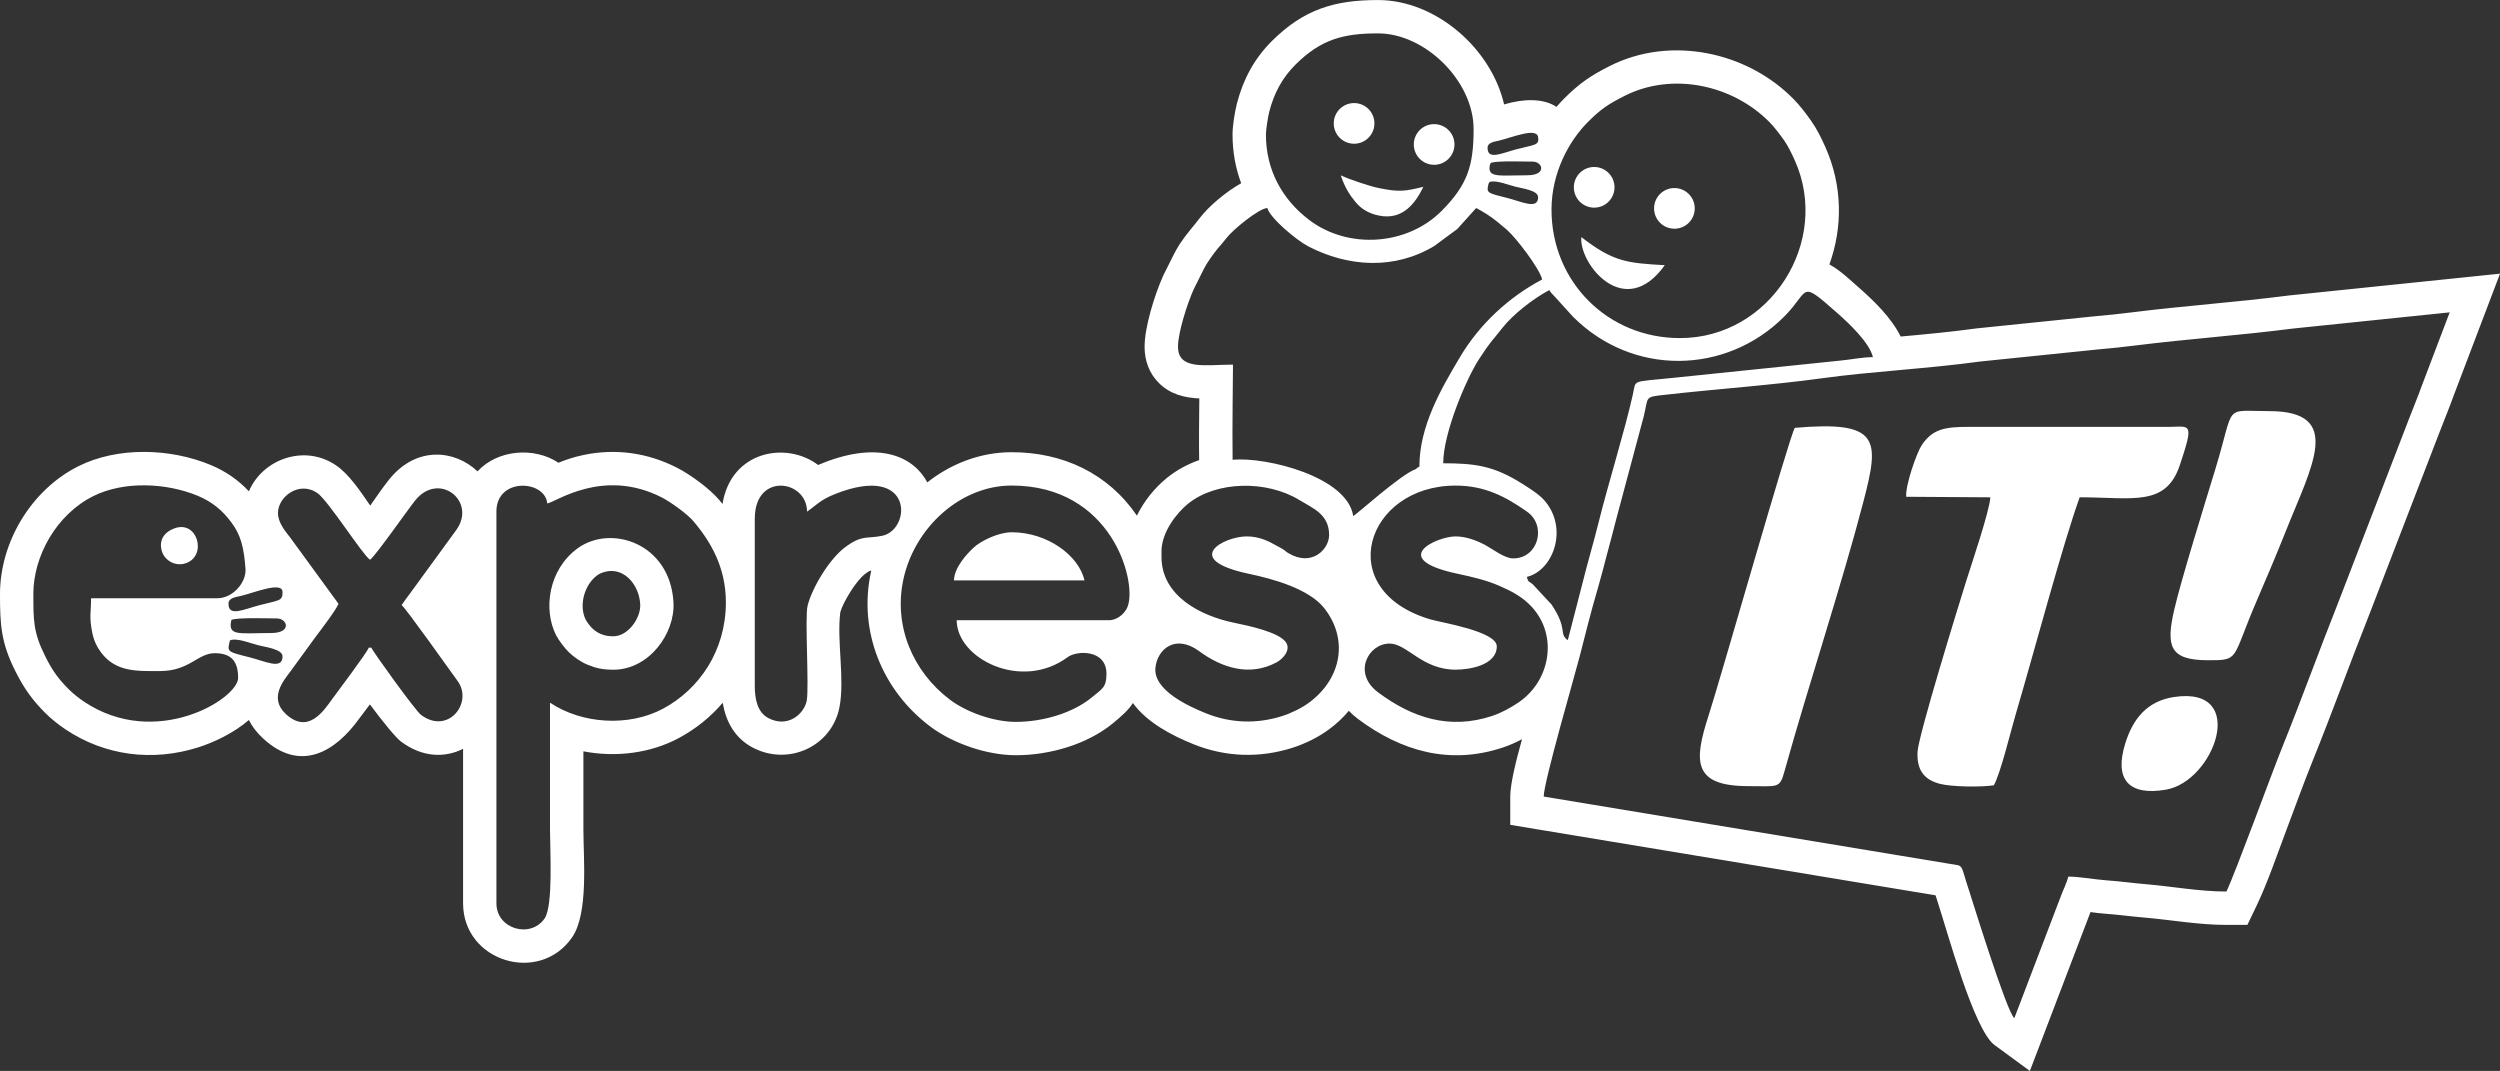
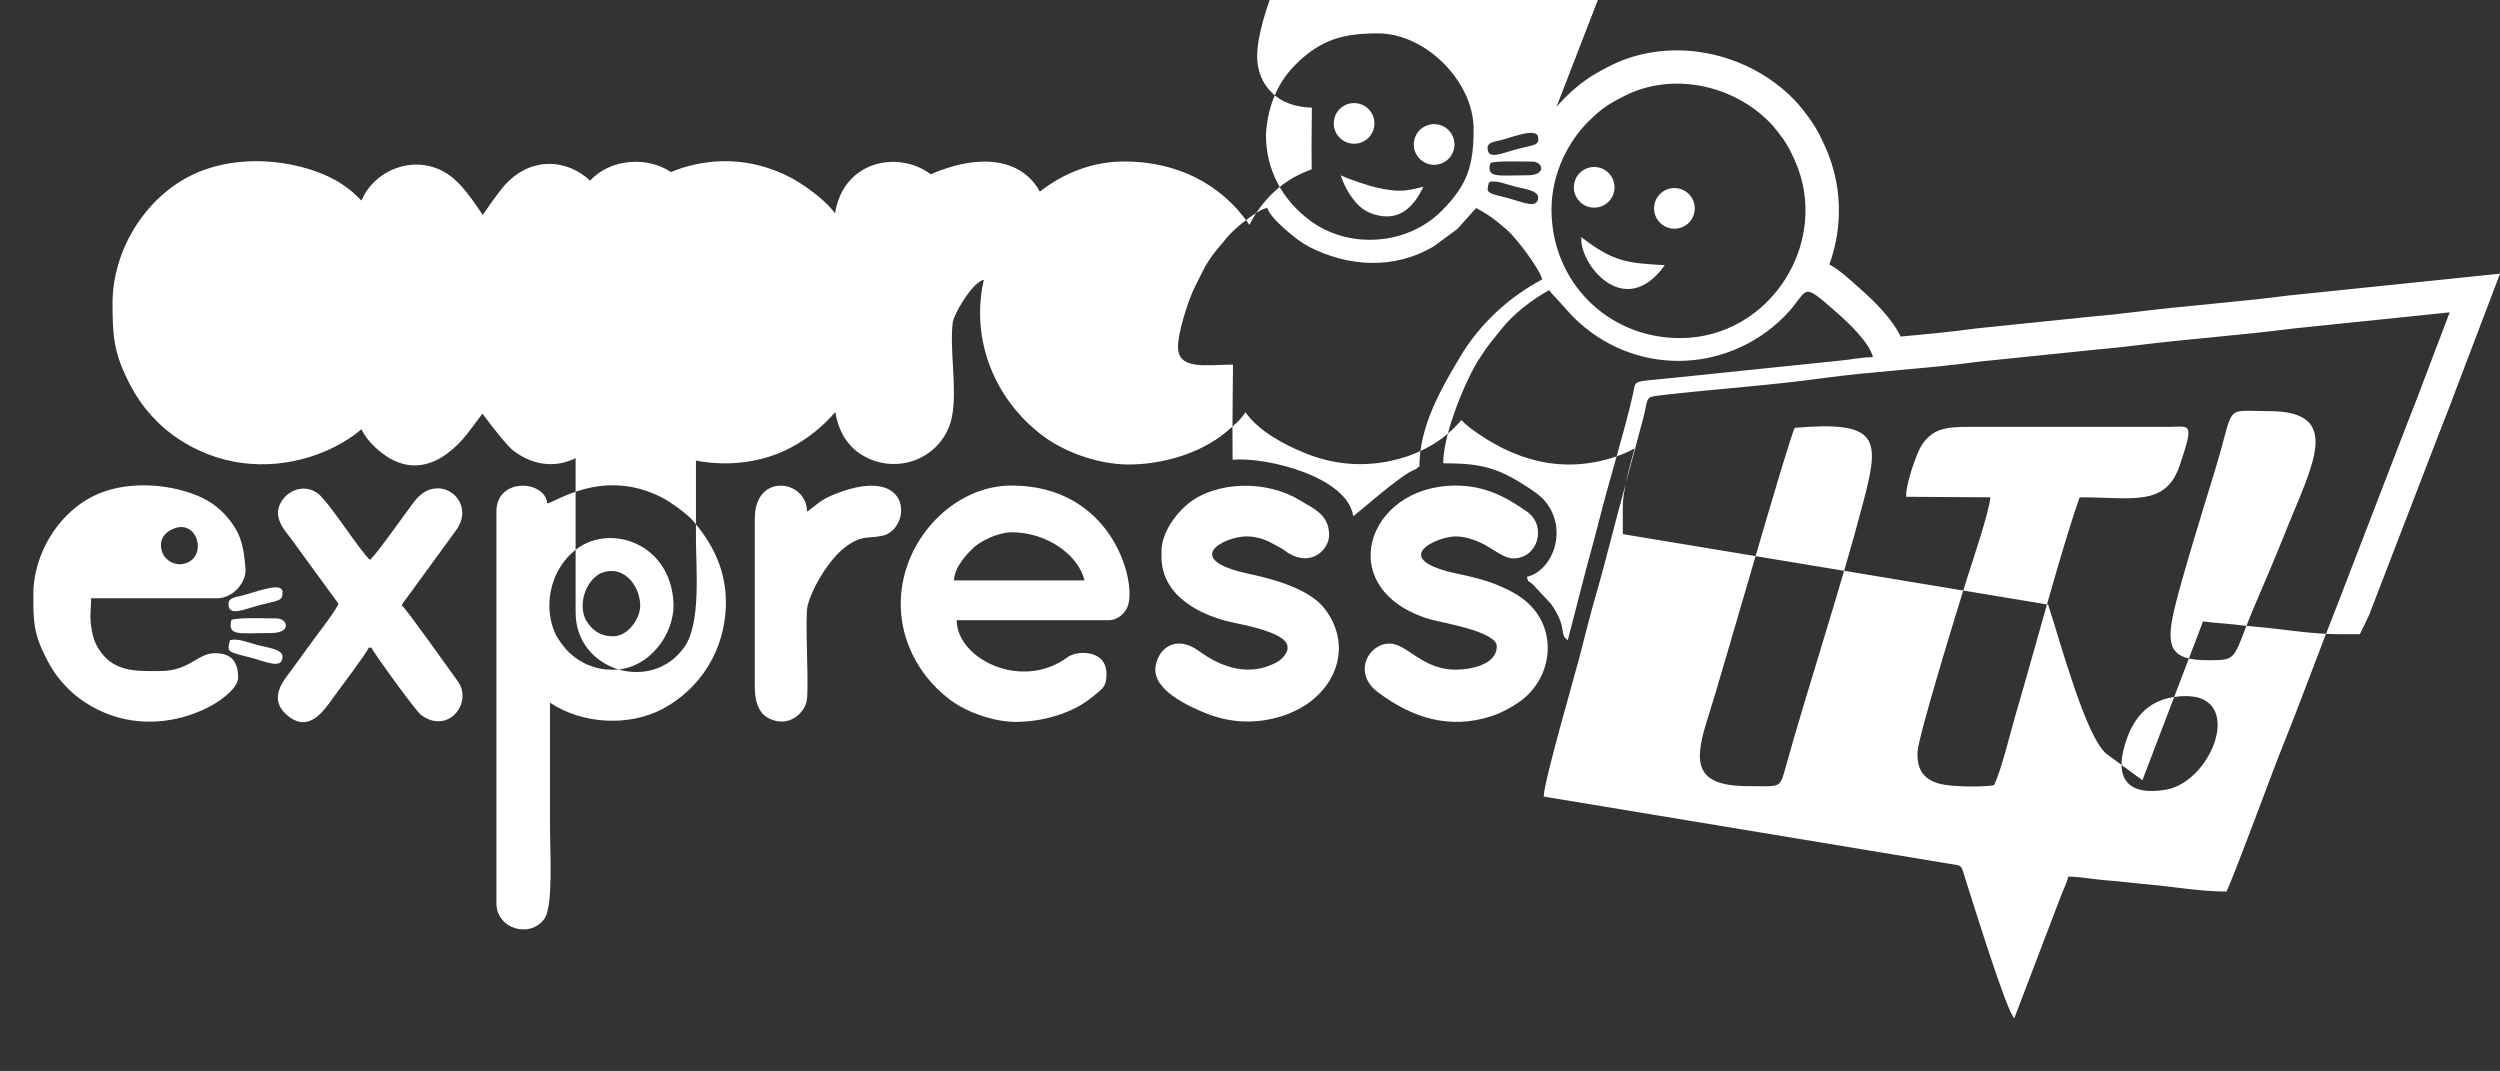
<svg xmlns="http://www.w3.org/2000/svg" xml:space="preserve" width="34.032mm" height="14.579mm" version="1.1" style="shape-rendering:geometricPrecision; text-rendering:geometricPrecision; image-rendering:optimizeQuality; fill-rule:evenodd; clip-rule:evenodd" viewBox="0 0 822.59 352.38">
  <rect x="0" y="0" width="822.59" height="352.38" fill="#333333" stroke="none" />
  <defs>
    <style type="text/css">
   
    .fil0 {fill:white}
   
  </style>
  </defs>
  <g id="Capa_x0020_1">
-     <path class="fil0" d="M512.14 35.16c0.84,-0.98 1.72,-1.94 2.64,-2.85 4.95,-4.93 8.67,-7.46 14.89,-10.6 19.88,-10.05 45.09,-4.81 60.5,10.91 2.08,2.12 4.01,4.65 5.72,7.08 1.9,2.67 3.33,5.59 4.67,8.57 5.8,12.92 5.73,26.65 1.38,38.73 3.59,1.97 6.78,5.07 9.77,7.69 4.79,4.21 10.67,9.88 13.67,16.04 8.19,-0.74 16.37,-1.5 24.51,-2.62l0.38 -0.05 39.08 -4.01c4.1,-0.34 8.2,-0.79 12.29,-1.3 17.09,-2.14 34.28,-3.31 51.37,-5.52l69.59 -7.19 -15.37 40.43c-1.47,4.09 -3.14,8.1 -4.7,12.16l-23.04 59.8c-6.3,15.86 -12.08,31.93 -18.48,47.76 -3.07,7.59 -5.87,15.4 -8.76,23.07 -3.01,7.97 -6.13,17.2 -9.79,24.83l-2.99 6.23 -6.91 0c-9.26,0 -18.13,-1.67 -27.29,-2.44 -4.22,-0.35 -8.43,-0.96 -12.64,-1.24 -1.55,-0.1 -3.16,-0.32 -4.78,-0.54l-19.95 52.28 -11.61 -8.52c-6.89,-5.06 -15.65,-37.85 -18.84,-47.43 -0.2,-0.6 -0.39,-1.22 -0.58,-1.84l-139.94 -23.19 0 -9.31c0,-4.35 2.05,-12.33 3.87,-18.87 -2.04,1.08 -4.16,2.02 -6.35,2.75 -17.38,5.77 -33.31,1.27 -47.6,-9.4 -1.13,-0.85 -2.14,-1.75 -3.04,-2.69 -1.82,2.17 -3.94,4.18 -6.35,5.98 -3.57,2.67 -8.04,4.87 -12.28,6.21 -10.84,3.42 -21.94,3.04 -32.5,-1.21 -7.05,-2.84 -15.31,-7.14 -19.92,-13.55 -1.47,2.33 -3.65,4.26 -6.54,6.64 -8.53,7.04 -20.97,10.54 -31.96,10.54 -9.45,0 -20.73,-3.83 -28.26,-9.51 -15.7,-11.86 -23.64,-31.31 -19.44,-50.7 0.04,-0.18 0.08,-0.36 0.12,-0.54 -0.15,0.03 -0.31,0.05 -0.46,0.08 -0.47,0.19 -1.16,0.73 -1.57,1.03 -3.04,2.25 -7.34,9.5 -8.16,12.57 -1.21,9.35 1.54,22.06 -0.29,31.34 -2.55,12.89 -16.84,19.39 -28.55,13.2 -5.92,-3.13 -8.83,-8.62 -9.85,-14.73 -3.95,4.63 -8.8,8.58 -14.4,11.59 -9.4,5.05 -20.8,6.44 -31.44,4.39 0,8.53 0,17.05 0,25.58 0,9.71 1.74,27.81 -3.75,35.68 -10.8,15.53 -35.84,7.88 -35.84,-11.27l0 -50.82c-5.85,2.97 -13.3,2.95 -20.42,-2.38 -1.73,-1.29 -6.03,-6.56 -10.24,-12.24 -1.4,1.84 -2.65,3.48 -3.51,4.67 -7.92,11.02 -19.36,17.84 -31.59,6.58 -2.17,-2 -3.7,-4.04 -4.71,-6.11 -4.98,4.31 -11.56,7.39 -16.76,9.03 -14.91,4.7 -30.59,2.78 -43.64,-5.98 -2.32,-1.56 -4.66,-3.42 -6.64,-5.4 -4.31,-4.31 -7.03,-8.2 -9.77,-13.65 -4.74,-9.43 -5.09,-15.2 -5.09,-25.43 0,-17.2 10.38,-34.37 25.81,-42.08 12.97,-6.48 30.22,-5.91 43.44,-0.43 4.99,2.07 9.11,4.93 12.65,8.7 4.43,-10.53 18.28,-15.69 28.71,-8.52 4.12,2.83 7.73,8.1 11.21,13.22 2.08,-2.99 4.14,-5.99 6.21,-8.58 8.99,-11.21 21.68,-9.73 29.1,-2.69 6.66,-7.27 18.81,-8.06 26.62,-2.83 2.48,-1.01 5,-1.88 8.26,-2.56 10.58,-2.22 21.1,-0.73 30.74,4.19 4.43,2.26 10.84,6.94 14,10.73 0.33,0.4 0.66,0.8 0.98,1.2 2.8,-17.49 21.04,-20.74 31.47,-12.82 0.55,-0.25 1.15,-0.5 1.8,-0.75 18.46,-7.23 29.63,-1.98 34.12,6.46 7.83,-6.15 17.44,-9.92 27.76,-9.92 16.82,0 31.7,6.93 41.21,20.87 2.35,-4.84 5.9,-9.19 9.85,-12.4 3.14,-2.55 6.75,-4.5 10.62,-5.88 -0.09,-6.77 -0.01,-13.52 0.06,-20.28 -4.86,-0.23 -9.51,-1.31 -13.32,-5.1 -3.22,-3.19 -4.69,-7.41 -4.69,-11.89 0,-6.61 3.35,-17.19 6.08,-23.31l0.1 -0.22 3.18 -6.37c0.71,-1.38 1.35,-2.61 2.21,-3.92 2.23,-3.37 4.42,-5.71 6.78,-8.78 2.69,-3.5 8.13,-8.24 13.43,-11.22 -1.86,-4.99 -2.84,-10.37 -2.84,-16.03 0,-2.83 0.72,-7.41 1.44,-10.19 2.04,-7.95 5.74,-14.86 11.6,-20.66 10.41,-10.3 20.43,-13.4 34.81,-13.4 18.99,0 37.23,15.85 41.51,34.35 0.13,-0.04 0.25,-0.07 0.38,-0.11 5.64,-1.64 12.36,-2.1 16.85,0.92zm-37.31 117.27c10.6,0 16.72,0.88 25.84,6.61 2.55,1.6 5.8,3.59 7.67,5.81 7.82,9.29 2.6,22.96 -5.96,24.96 0.52,1.96 0.6,1.3 1.9,2.39l6.2 6.66c5.62,8.37 2.23,9.47 5.38,11.78l4.9 -18.99c1.6,-6.53 3.46,-12.59 5.14,-19.37 3.26,-13.19 8.71,-30.5 11.38,-42.53 1.1,-4.94 -0.74,-3.97 12.97,-5.4l54.94 -5.67c3.38,-0.28 7.42,-1.17 11.07,-1.17 -1.11,-4.77 -7.93,-11.18 -11.77,-14.56 -12.72,-11.18 -8.75,-7.48 -17.45,1.24 -19.05,19.06 -49.78,19.74 -69.48,-0l-5.83 -6.42c-0.98,-1.12 -1.14,-1.08 -1.97,-2.32 -5.18,2.75 -11.93,7.95 -15.56,12.61 -3.56,4.56 -3.66,4.11 -7.59,10.18 -4.12,6.37 -11.74,24.19 -11.74,34.2zm14.63 -103.75c0,4.07 4.63,1.72 9.44,0.45 6.19,-1.62 7.63,-1.26 7.19,-4.05 -0.51,-3.26 -8.7,0.2 -12.77,1.16 -1.73,0.41 -3.86,0.61 -3.86,2.43zm0.14 12.57c-0.45,2.26 0.29,2.37 6.33,3.88 4.77,1.19 10.16,3.99 10.16,-0.27 0,-2.22 -5.21,-2.86 -7.38,-3.41 -2.38,-0.6 -5.97,-2.08 -8.22,-1.69 -0.61,0.11 -0.72,0.64 -0.89,1.49zm0.61 -6.93c-0.85,4.3 2.95,3.35 12.28,3.35 6.61,0 5.12,-4.5 1.8,-4.5 -2.77,0 -10.55,-0.3 -13.36,0.29 -0.32,0.07 -0.6,0.26 -0.72,0.86zm-73.68 -10.07c0,11.66 5.34,21.34 14.19,28.08 12.87,9.8 32.29,8.5 43.7,-3.01 8.49,-8.57 10.45,-14.87 10.45,-26.87 0,-15.66 -15.82,-31.47 -31.47,-31.47 -11.46,0 -18.77,1.99 -27.09,10.23 -4.4,4.35 -7.12,9.49 -8.69,15.59 -0.4,1.55 -1.09,5.92 -1.09,7.45zm24.63 13.44c2.9,1.37 9.55,3.58 12.49,4.18 6.91,1.41 8.66,1.04 14.69,-0.41 -2.66,5.51 -6.84,11 -14.51,9.49 -3.72,-0.73 -6.1,-2.38 -7.9,-4.58 -1.83,-2.23 -3.42,-4.63 -4.77,-8.68zm4.38 -23.78c3.7,0 6.69,2.99 6.69,6.69 0,3.69 -2.99,6.69 -6.69,6.69 -3.69,0 -6.69,-2.99 -6.69,-6.69 0,-3.69 2.99,-6.69 6.69,-6.69zm26.34 6.93c3.69,0 6.69,2.99 6.69,6.69 0,3.69 -2.99,6.69 -6.69,6.69 -3.7,0 -6.69,-2.99 -6.69,-6.69 0,-3.7 2.99,-6.69 6.69,-6.69zm38.62 28.14c0,23.69 18.48,42.26 42.26,42.26 29.79,0 49.76,-31.8 37.79,-58.47 -1.06,-2.36 -2.19,-4.72 -3.61,-6.73 -1.23,-1.74 -3.08,-4.18 -4.6,-5.74 -12.34,-12.58 -32.25,-16.61 -47.71,-8.8 -5.58,2.82 -7.9,4.4 -12.1,8.58 -6.21,6.19 -12.03,16.67 -12.03,28.89zm9.82 9.03c10.53,8.17 15.07,8.54 27.45,9.24 -13.31,18.64 -28.31,-0.66 -27.45,-9.24zm30.62 -16.14c3.69,0 6.69,2.99 6.69,6.69 0,3.7 -2.99,6.69 -6.69,6.69 -3.69,0 -6.69,-2.99 -6.69,-6.69 0,-3.69 2.99,-6.69 6.69,-6.69zm-26.4 -6.93c3.69,0 6.69,2.99 6.69,6.69 0,3.69 -2.99,6.69 -6.69,6.69 -3.69,0 -6.69,-2.99 -6.69,-6.69 0,-3.69 2.99,-6.69 6.69,-6.69zm-449.36 143.73c0,4.35 4.95,1.83 10.1,0.48 6.61,-1.74 7.69,-1.3 7.69,-4.33 0,-3.69 -9.31,0.21 -13.66,1.24 -1.85,0.44 -4.13,0.65 -4.13,2.6zm0.48 12.02c-0.92,3.85 -1.09,3.69 6.45,5.58 5.1,1.28 10.86,4.26 10.86,-0.29 0,-2.38 -5.57,-3.06 -7.89,-3.65 -2.78,-0.7 -7.1,-2.54 -9.42,-1.64zm0.48 -6.73c-1.31,5.48 2.5,4.33 12.98,4.33 7.07,0 5.48,-4.81 1.92,-4.81 -3.21,0 -12.68,-0.38 -14.91,0.48zm125.63 16.39c-3.53,0 -5.7,-0.53 -8.34,-1.6 -2.37,-0.96 -4.58,-2.54 -6.26,-4.15 -1.31,-1.26 -3.4,-3.99 -4.25,-5.69 -4.19,-8.39 -2.5,-21.36 7.02,-28.41 10.95,-8.12 30.61,-1.86 31.66,17.77 0.54,10.15 -8.01,22.09 -19.83,22.09zm-38.43 -52l0 128.86c0,8.51 11.21,11.68 15.85,5 2.88,-4.14 1.78,-22.52 1.78,-29.41 0,-13.87 0,-27.73 0,-41.6 10.53,7.05 25.96,8.01 37.23,1.96 11.95,-6.42 20.64,-19.13 20.64,-34.97 0,-11.67 -5.12,-20.05 -10.53,-26.54 -2.11,-2.53 -7.67,-6.5 -10.56,-7.98 -19.48,-9.94 -35.16,1.76 -37.69,1.97 -0.64,-7.69 -16.73,-8.72 -16.73,2.71zm169.54 6.78c11.68,0 22.04,7.56 23.96,15.83l-42.95 0c0.09,-4.17 4.07,-8.53 6.43,-10.75 2.35,-2.21 8.16,-5.08 12.55,-5.08zm1.36 62.39c8.93,0 18.76,-2.91 24.97,-8.03 3.51,-2.9 4.86,-3.33 4.86,-7.79 0,-8.09 -9.78,-7.71 -12.74,-5.5 -15.18,11.3 -36.54,0.53 -36.54,-12.13l50.18 0c2.21,0 5.12,-1.78 6.14,-4.71 2.92,-8.35 -5.38,-39.6 -38.25,-39.6 -16.82,0 -31.92,13.8 -35.61,30.85 -3.29,15.22 2.99,30.3 15.33,39.62 5.39,4.07 14.3,7.29 21.64,7.29zm-276.89 -63.66c7.61,-2.85 10.87,8.84 3.96,11.4 -3.61,1.33 -7.04,-0.91 -7.97,-3.66 -1.13,-3.38 0.21,-6.31 4.01,-7.73zm-46.37 21.61c0,8.54 -0.07,12.56 3.92,20.5 2.34,4.66 4.24,7.34 7.72,10.82 1.41,1.41 3.32,2.92 4.99,4.05 23.61,15.85 50.74,-0.91 50.74,-7.78 0,-5.27 -2.03,-8.14 -7.69,-8.14 -5.63,0 -8.28,5.88 -18.09,5.88 -7.26,0 -14.38,0.42 -19.26,-6.05 -1.47,-1.95 -2.48,-4.06 -3.02,-6.92 -0.98,-5.17 -0.32,-6.27 -0.32,-10.99l41.59 0c4.97,0 9.56,-5.14 9.22,-9.7 -0.52,-6.96 -1.47,-10.98 -4.63,-15.24 -2.94,-3.97 -6.36,-6.81 -11.11,-8.78 -10.12,-4.2 -24.13,-4.98 -34.33,0.11 -12.12,6.05 -19.74,19.69 -19.74,32.26zm80.48 -26.68c0,3.31 2.57,6.15 4.07,8.14l15.83 21.7c-0.44,1.65 -6.34,9.37 -7.75,11.24l-8 10.99c-2.01,2.74 -7.39,8.7 -1.56,14.08 7.3,6.73 12.38,-0.93 15.24,-4.91 1.55,-2.16 11.62,-15.45 12.02,-16.92l0.9 0c0.27,1.02 14.47,20.72 16.32,22.11 8.93,6.69 17.24,-4.04 12.05,-11.14 -2.6,-3.56 -17.02,-23.95 -18.43,-24.98 0.85,-1.26 1.46,-2.11 2.46,-3.42l15.44 -21.18c7.02,-9.52 -5.61,-19.61 -13.45,-9.83 -2.39,2.98 -13.12,18.35 -14.85,19.51 -2.49,-1.67 -13.76,-19.51 -17.35,-21.98 -5.9,-4.05 -12.94,1.15 -12.94,6.61zm156.89 1.81l0 55.16c0,4.28 0.89,8.62 4.43,10.49 6.57,3.47 11.84,-1.51 12.65,-5.62 0.86,-4.33 -0.67,-27.56 0.3,-31.35 1.56,-6.07 7.24,-15.45 12.39,-19.26 5.56,-4.11 6.96,-2.68 12.11,-3.72 9.72,-1.95 10.61,-23.97 -15.21,-13.85 -5.34,2.09 -6.4,3.82 -9.48,5.89 0,-10.5 -17.18,-13.05 -17.18,2.26zm133.83 10.85l0 1.81c0,12.93 13.02,19.44 24,21.67 4.98,1.01 14.42,3.08 16.83,6.26 1.96,2.58 -0.88,5.63 -2.98,6.75 -8.92,4.78 -18.04,1.77 -25.45,-3.68 -7.84,-5.77 -13.75,-0.67 -14.4,5.39 -0.8,7.47 11.08,12.81 16.59,15.03 8.28,3.33 16.76,3.56 25.09,0.93 3.07,-0.97 6.5,-2.66 9.02,-4.54 10.37,-7.74 12.97,-20.53 4.91,-30.89 -5.02,-6.45 -16.93,-9.71 -24.8,-11.37 -22.54,-4.77 -8.24,-12.32 -0.79,-12.32 4.19,0 7.32,1.6 9.98,3.14 0.75,0.43 1.23,0.59 2.03,1.13 0.98,0.65 0.72,0.65 1.85,1.31 7.6,4.49 13.27,-1.35 13.27,-6.03 0,-6.84 -5.29,-8.77 -9.75,-11.5 -10.86,-6.64 -27.44,-6.3 -36.7,1.23 -3.69,3 -8.71,9.31 -8.71,15.7zm110.32 31.2c0,6.15 -8.73,7.69 -13.57,7.69 -11.03,0 -15.96,-8.59 -21.7,-8.59 -7.02,0 -12.28,9.7 -3.82,16.03 11.21,8.37 23.5,12.45 37.57,7.78 3.18,-1.06 6.15,-2.74 8.67,-4.44 11.88,-8.02 13.83,-26.38 -0.28,-35.28 -2.18,-1.37 -3.63,-2.02 -5.98,-3.06 -4.2,-1.85 -8.87,-2.95 -13.67,-3.97 -23.43,-4.96 -6.78,-12.32 -0.79,-12.32 3.71,0 7.57,1.6 10.09,3.02 2.42,1.35 6.08,4.22 8.9,4.22 8.22,0 11.11,-10.76 4.53,-15.38 -6.95,-4.88 -13.83,-8.58 -23.52,-8.58 -29.52,0 -40.73,34.41 -8.3,44.02 3.57,1.06 21.87,3.92 21.87,8.88zm-104.89 -98.56c0,7.83 9.2,5.88 18.09,5.88 0,4.22 -0.28,20.09 -0.13,31.3 11.24,-1.02 37.78,5.63 39.68,18.51 0.09,0.42 15.68,-13.79 20.59,-15.42 0.48,-0.45 0.88,-0.74 1.19,-0.81 0,-13.36 7.09,-25.52 13.41,-36.14 6.41,-10.77 15.97,-19.63 26.99,-25.46 -0.82,-3.54 -8.42,-13.55 -11.65,-16.39l-3.21 -2.67c-2.06,-1.68 -4.47,-3.2 -6.85,-4.45l-6.21 6.9 -7.54 5.57c-13.06,7.89 -28.24,6.99 -41.42,0.19 -3.94,-2.03 -12.67,-9.34 -13.56,-12.67 -3,0.25 -11.4,7.26 -13.31,9.75 -2.4,3.12 -3.09,3.25 -6.32,8.15 -0.78,1.18 -1.02,1.75 -1.62,2.9l-3.01 6.03c-2,4.48 -5.13,14.08 -5.13,18.83zm327.78 115.24c24.61,-3.69 13.27,27.81 -2.78,30.51 -12.17,2.05 -17,-3.33 -13.34,-15.17 2.48,-8.03 7.08,-13.99 16.12,-15.35zm-140.14 29.33c-18.43,0 -17.88,-8.31 -13.09,-23.14 4.13,-12.8 26.26,-90.77 28.38,-94.75 28.05,-2.43 27.91,3.79 22.68,23.94 -7.17,27.6 -18.13,60.53 -26.06,89.07 -1.6,5.77 -2.05,4.88 -11.89,4.88zm151.2 -41.43c-12.52,0 -13.8,-4.56 -11.09,-16.44 2.28,-9.94 10.19,-35.34 13.58,-46.47 6.64,-21.8 2.35,-19.05 17.71,-19.05 24.71,0 13.93,18.15 5.38,39.7 -2.97,7.47 -6.38,15.48 -9.57,22.9 -8.29,19.28 -5.39,19.37 -16.02,19.37zm-99.23 -53.79c-0.34,-3.7 3.45,-14.52 5.11,-16.99 3.65,-5.42 7.76,-6.01 15.76,-6l66.14 -0.01c6.46,-0.07 7.72,-1.5 3.02,12.58 -4.62,13.85 -15.6,10.6 -32.96,10.6 -5.48,15.1 -15.35,52.14 -21.04,71.38 -1.68,5.69 -4.91,19.16 -7.19,23.37 -4.03,0.68 -14.03,0.53 -17.82,-0.48 -5.09,-1.36 -7.58,-4.44 -7.3,-10.48 0.25,-5.32 13.49,-48.17 16.03,-56.28 1.85,-5.93 7.53,-22.52 7.94,-27.5l-27.69 -0.18zm-119.31 98.65l133.93 22.19c4.48,0.73 3.06,-0.24 6.03,8.67 0.91,2.72 12.45,40.23 14.92,42.05l15.39 -40.35c0.67,-1.81 1.89,-4.19 2.36,-6.22 3.8,0 8.7,0.97 12.83,1.25 4.16,0.28 8.33,0.88 12.83,1.26 8.39,0.7 17.44,2.4 26.38,2.4 2.98,-6.21 15,-39.16 18.28,-47.27 6.42,-15.88 12.16,-31.85 18.46,-47.7l23 -59.7c1.64,-4.32 3.13,-7.81 4.61,-11.93l9.11 -23.97 -51.6 5.33c-17.19,2.22 -34.79,3.44 -51.41,5.52 -4.37,0.55 -8.88,1.02 -12.74,1.35l-38.87 3.99c-17.21,2.37 -35.33,3.21 -52.03,5.51 -16.48,2.27 -34.6,3.51 -51.51,5.42 -6.93,0.78 -5.4,0.44 -7.02,7.07l-9.18 34.31c-0.86,3.51 -1.95,7.42 -2.93,11.15 -0.93,3.51 -1.98,7.69 -2.99,11.1 -2.21,7.46 -4.18,15.39 -6.06,22.73 -1.49,5.81 -11.76,41.1 -11.76,45.82zm-306.12 -52.73c4.89,0 9.11,-6.04 8.87,-10.53 -0.36,-6.76 -5.92,-13.11 -12.83,-10.28 -0.47,0.19 -0.92,0.44 -1.33,0.74 -4.24,3.14 -6.12,9.93 -3.76,14.65 0.4,0.74 1.47,2.15 2.06,2.72 0.75,0.73 1.79,1.49 2.77,1.89 1.6,0.64 2.47,0.8 4.23,0.8z" />
+     <path class="fil0" d="M512.14 35.16c0.84,-0.98 1.72,-1.94 2.64,-2.85 4.95,-4.93 8.67,-7.46 14.89,-10.6 19.88,-10.05 45.09,-4.81 60.5,10.91 2.08,2.12 4.01,4.65 5.72,7.08 1.9,2.67 3.33,5.59 4.67,8.57 5.8,12.92 5.73,26.65 1.38,38.73 3.59,1.97 6.78,5.07 9.77,7.69 4.79,4.21 10.67,9.88 13.67,16.04 8.19,-0.74 16.37,-1.5 24.51,-2.62l0.38 -0.05 39.08 -4.01c4.1,-0.34 8.2,-0.79 12.29,-1.3 17.09,-2.14 34.28,-3.31 51.37,-5.52l69.59 -7.19 -15.37 40.43c-1.47,4.09 -3.14,8.1 -4.7,12.16l-23.04 59.8l-2.99 6.23 -6.91 0c-9.26,0 -18.13,-1.67 -27.29,-2.44 -4.22,-0.35 -8.43,-0.96 -12.64,-1.24 -1.55,-0.1 -3.16,-0.32 -4.78,-0.54l-19.95 52.28 -11.61 -8.52c-6.89,-5.06 -15.65,-37.85 -18.84,-47.43 -0.2,-0.6 -0.39,-1.22 -0.58,-1.84l-139.94 -23.19 0 -9.31c0,-4.35 2.05,-12.33 3.87,-18.87 -2.04,1.08 -4.16,2.02 -6.35,2.75 -17.38,5.77 -33.31,1.27 -47.6,-9.4 -1.13,-0.85 -2.14,-1.75 -3.04,-2.69 -1.82,2.17 -3.94,4.18 -6.35,5.98 -3.57,2.67 -8.04,4.87 -12.28,6.21 -10.84,3.42 -21.94,3.04 -32.5,-1.21 -7.05,-2.84 -15.31,-7.14 -19.92,-13.55 -1.47,2.33 -3.65,4.26 -6.54,6.64 -8.53,7.04 -20.97,10.54 -31.96,10.54 -9.45,0 -20.73,-3.83 -28.26,-9.51 -15.7,-11.86 -23.64,-31.31 -19.44,-50.7 0.04,-0.18 0.08,-0.36 0.12,-0.54 -0.15,0.03 -0.31,0.05 -0.46,0.08 -0.47,0.19 -1.16,0.73 -1.57,1.03 -3.04,2.25 -7.34,9.5 -8.16,12.57 -1.21,9.35 1.54,22.06 -0.29,31.34 -2.55,12.89 -16.84,19.39 -28.55,13.2 -5.92,-3.13 -8.83,-8.62 -9.85,-14.73 -3.95,4.63 -8.8,8.58 -14.4,11.59 -9.4,5.05 -20.8,6.44 -31.44,4.39 0,8.53 0,17.05 0,25.58 0,9.71 1.74,27.81 -3.75,35.68 -10.8,15.53 -35.84,7.88 -35.84,-11.27l0 -50.82c-5.85,2.97 -13.3,2.95 -20.42,-2.38 -1.73,-1.29 -6.03,-6.56 -10.24,-12.24 -1.4,1.84 -2.65,3.48 -3.51,4.67 -7.92,11.02 -19.36,17.84 -31.59,6.58 -2.17,-2 -3.7,-4.04 -4.71,-6.11 -4.98,4.31 -11.56,7.39 -16.76,9.03 -14.91,4.7 -30.59,2.78 -43.64,-5.98 -2.32,-1.56 -4.66,-3.42 -6.64,-5.4 -4.31,-4.31 -7.03,-8.2 -9.77,-13.65 -4.74,-9.43 -5.09,-15.2 -5.09,-25.43 0,-17.2 10.38,-34.37 25.81,-42.08 12.97,-6.48 30.22,-5.91 43.44,-0.43 4.99,2.07 9.11,4.93 12.65,8.7 4.43,-10.53 18.28,-15.69 28.71,-8.52 4.12,2.83 7.73,8.1 11.21,13.22 2.08,-2.99 4.14,-5.99 6.21,-8.58 8.99,-11.21 21.68,-9.73 29.1,-2.69 6.66,-7.27 18.81,-8.06 26.62,-2.83 2.48,-1.01 5,-1.88 8.26,-2.56 10.58,-2.22 21.1,-0.73 30.74,4.19 4.43,2.26 10.84,6.94 14,10.73 0.33,0.4 0.66,0.8 0.98,1.2 2.8,-17.49 21.04,-20.74 31.47,-12.82 0.55,-0.25 1.15,-0.5 1.8,-0.75 18.46,-7.23 29.63,-1.98 34.12,6.46 7.83,-6.15 17.44,-9.92 27.76,-9.92 16.82,0 31.7,6.93 41.21,20.87 2.35,-4.84 5.9,-9.19 9.85,-12.4 3.14,-2.55 6.75,-4.5 10.62,-5.88 -0.09,-6.77 -0.01,-13.52 0.06,-20.28 -4.86,-0.23 -9.51,-1.31 -13.32,-5.1 -3.22,-3.19 -4.69,-7.41 -4.69,-11.89 0,-6.61 3.35,-17.19 6.08,-23.31l0.1 -0.22 3.18 -6.37c0.71,-1.38 1.35,-2.61 2.21,-3.92 2.23,-3.37 4.42,-5.71 6.78,-8.78 2.69,-3.5 8.13,-8.24 13.43,-11.22 -1.86,-4.99 -2.84,-10.37 -2.84,-16.03 0,-2.83 0.72,-7.41 1.44,-10.19 2.04,-7.95 5.74,-14.86 11.6,-20.66 10.41,-10.3 20.43,-13.4 34.81,-13.4 18.99,0 37.23,15.85 41.51,34.35 0.13,-0.04 0.25,-0.07 0.38,-0.11 5.64,-1.64 12.36,-2.1 16.85,0.92zm-37.31 117.27c10.6,0 16.72,0.88 25.84,6.61 2.55,1.6 5.8,3.59 7.67,5.81 7.82,9.29 2.6,22.96 -5.96,24.96 0.52,1.96 0.6,1.3 1.9,2.39l6.2 6.66c5.62,8.37 2.23,9.47 5.38,11.78l4.9 -18.99c1.6,-6.53 3.46,-12.59 5.14,-19.37 3.26,-13.19 8.71,-30.5 11.38,-42.53 1.1,-4.94 -0.74,-3.97 12.97,-5.4l54.94 -5.67c3.38,-0.28 7.42,-1.17 11.07,-1.17 -1.11,-4.77 -7.93,-11.18 -11.77,-14.56 -12.72,-11.18 -8.75,-7.48 -17.45,1.24 -19.05,19.06 -49.78,19.74 -69.48,-0l-5.83 -6.42c-0.98,-1.12 -1.14,-1.08 -1.97,-2.32 -5.18,2.75 -11.93,7.95 -15.56,12.61 -3.56,4.56 -3.66,4.11 -7.59,10.18 -4.12,6.37 -11.74,24.19 -11.74,34.2zm14.63 -103.75c0,4.07 4.63,1.72 9.44,0.45 6.19,-1.62 7.63,-1.26 7.19,-4.05 -0.51,-3.26 -8.7,0.2 -12.77,1.16 -1.73,0.41 -3.86,0.61 -3.86,2.43zm0.14 12.57c-0.45,2.26 0.29,2.37 6.33,3.88 4.77,1.19 10.16,3.99 10.16,-0.27 0,-2.22 -5.21,-2.86 -7.38,-3.41 -2.38,-0.6 -5.97,-2.08 -8.22,-1.69 -0.61,0.11 -0.72,0.64 -0.89,1.49zm0.61 -6.93c-0.85,4.3 2.95,3.35 12.28,3.35 6.61,0 5.12,-4.5 1.8,-4.5 -2.77,0 -10.55,-0.3 -13.36,0.29 -0.32,0.07 -0.6,0.26 -0.72,0.86zm-73.68 -10.07c0,11.66 5.34,21.34 14.19,28.08 12.87,9.8 32.29,8.5 43.7,-3.01 8.49,-8.57 10.45,-14.87 10.45,-26.87 0,-15.66 -15.82,-31.47 -31.47,-31.47 -11.46,0 -18.77,1.99 -27.09,10.23 -4.4,4.35 -7.12,9.49 -8.69,15.59 -0.4,1.55 -1.09,5.92 -1.09,7.45zm24.63 13.44c2.9,1.37 9.55,3.58 12.49,4.18 6.91,1.41 8.66,1.04 14.69,-0.41 -2.66,5.51 -6.84,11 -14.51,9.49 -3.72,-0.73 -6.1,-2.38 -7.9,-4.58 -1.83,-2.23 -3.42,-4.63 -4.77,-8.68zm4.38 -23.78c3.7,0 6.69,2.99 6.69,6.69 0,3.69 -2.99,6.69 -6.69,6.69 -3.69,0 -6.69,-2.99 -6.69,-6.69 0,-3.69 2.99,-6.69 6.69,-6.69zm26.34 6.93c3.69,0 6.69,2.99 6.69,6.69 0,3.69 -2.99,6.69 -6.69,6.69 -3.7,0 -6.69,-2.99 -6.69,-6.69 0,-3.7 2.99,-6.69 6.69,-6.69zm38.62 28.14c0,23.69 18.48,42.26 42.26,42.26 29.79,0 49.76,-31.8 37.79,-58.47 -1.06,-2.36 -2.19,-4.72 -3.61,-6.73 -1.23,-1.74 -3.08,-4.18 -4.6,-5.74 -12.34,-12.58 -32.25,-16.61 -47.71,-8.8 -5.58,2.82 -7.9,4.4 -12.1,8.58 -6.21,6.19 -12.03,16.67 -12.03,28.89zm9.82 9.03c10.53,8.17 15.07,8.54 27.45,9.24 -13.31,18.64 -28.31,-0.66 -27.45,-9.24zm30.62 -16.14c3.69,0 6.69,2.99 6.69,6.69 0,3.7 -2.99,6.69 -6.69,6.69 -3.69,0 -6.69,-2.99 -6.69,-6.69 0,-3.69 2.99,-6.69 6.69,-6.69zm-26.4 -6.93c3.69,0 6.69,2.99 6.69,6.69 0,3.69 -2.99,6.69 -6.69,6.69 -3.69,0 -6.69,-2.99 -6.69,-6.69 0,-3.69 2.99,-6.69 6.69,-6.69zm-449.36 143.73c0,4.35 4.95,1.83 10.1,0.48 6.61,-1.74 7.69,-1.3 7.69,-4.33 0,-3.69 -9.31,0.21 -13.66,1.24 -1.85,0.44 -4.13,0.65 -4.13,2.6zm0.48 12.02c-0.92,3.85 -1.09,3.69 6.45,5.58 5.1,1.28 10.86,4.26 10.86,-0.29 0,-2.38 -5.57,-3.06 -7.89,-3.65 -2.78,-0.7 -7.1,-2.54 -9.42,-1.64zm0.48 -6.73c-1.31,5.48 2.5,4.33 12.98,4.33 7.07,0 5.48,-4.81 1.92,-4.81 -3.21,0 -12.68,-0.38 -14.91,0.48zm125.63 16.39c-3.53,0 -5.7,-0.53 -8.34,-1.6 -2.37,-0.96 -4.58,-2.54 -6.26,-4.15 -1.31,-1.26 -3.4,-3.99 -4.25,-5.69 -4.19,-8.39 -2.5,-21.36 7.02,-28.41 10.95,-8.12 30.61,-1.86 31.66,17.77 0.54,10.15 -8.01,22.09 -19.83,22.09zm-38.43 -52l0 128.86c0,8.51 11.21,11.68 15.85,5 2.88,-4.14 1.78,-22.52 1.78,-29.41 0,-13.87 0,-27.73 0,-41.6 10.53,7.05 25.96,8.01 37.23,1.96 11.95,-6.42 20.64,-19.13 20.64,-34.97 0,-11.67 -5.12,-20.05 -10.53,-26.54 -2.11,-2.53 -7.67,-6.5 -10.56,-7.98 -19.48,-9.94 -35.16,1.76 -37.69,1.97 -0.64,-7.69 -16.73,-8.72 -16.73,2.71zm169.54 6.78c11.68,0 22.04,7.56 23.96,15.83l-42.95 0c0.09,-4.17 4.07,-8.53 6.43,-10.75 2.35,-2.21 8.16,-5.08 12.55,-5.08zm1.36 62.39c8.93,0 18.76,-2.91 24.97,-8.03 3.51,-2.9 4.86,-3.33 4.86,-7.79 0,-8.09 -9.78,-7.71 -12.74,-5.5 -15.18,11.3 -36.54,0.53 -36.54,-12.13l50.18 0c2.21,0 5.12,-1.78 6.14,-4.71 2.92,-8.35 -5.38,-39.6 -38.25,-39.6 -16.82,0 -31.92,13.8 -35.61,30.85 -3.29,15.22 2.99,30.3 15.33,39.62 5.39,4.07 14.3,7.29 21.64,7.29zm-276.89 -63.66c7.61,-2.85 10.87,8.84 3.96,11.4 -3.61,1.33 -7.04,-0.91 -7.97,-3.66 -1.13,-3.38 0.21,-6.31 4.01,-7.73zm-46.37 21.61c0,8.54 -0.07,12.56 3.92,20.5 2.34,4.66 4.24,7.34 7.72,10.82 1.41,1.41 3.32,2.92 4.99,4.05 23.61,15.85 50.74,-0.91 50.74,-7.78 0,-5.27 -2.03,-8.14 -7.69,-8.14 -5.63,0 -8.28,5.88 -18.09,5.88 -7.26,0 -14.38,0.42 -19.26,-6.05 -1.47,-1.95 -2.48,-4.06 -3.02,-6.92 -0.98,-5.17 -0.32,-6.27 -0.32,-10.99l41.59 0c4.97,0 9.56,-5.14 9.22,-9.7 -0.52,-6.96 -1.47,-10.98 -4.63,-15.24 -2.94,-3.97 -6.36,-6.81 -11.11,-8.78 -10.12,-4.2 -24.13,-4.98 -34.33,0.11 -12.12,6.05 -19.74,19.69 -19.74,32.26zm80.48 -26.68c0,3.31 2.57,6.15 4.07,8.14l15.83 21.7c-0.44,1.65 -6.34,9.37 -7.75,11.24l-8 10.99c-2.01,2.74 -7.39,8.7 -1.56,14.08 7.3,6.73 12.38,-0.93 15.24,-4.91 1.55,-2.16 11.62,-15.45 12.02,-16.92l0.9 0c0.27,1.02 14.47,20.72 16.32,22.11 8.93,6.69 17.24,-4.04 12.05,-11.14 -2.6,-3.56 -17.02,-23.95 -18.43,-24.98 0.85,-1.26 1.46,-2.11 2.46,-3.42l15.44 -21.18c7.02,-9.52 -5.61,-19.61 -13.45,-9.83 -2.39,2.98 -13.12,18.35 -14.85,19.51 -2.49,-1.67 -13.76,-19.51 -17.35,-21.98 -5.9,-4.05 -12.94,1.15 -12.94,6.61zm156.89 1.81l0 55.16c0,4.28 0.89,8.62 4.43,10.49 6.57,3.47 11.84,-1.51 12.65,-5.62 0.86,-4.33 -0.67,-27.56 0.3,-31.35 1.56,-6.07 7.24,-15.45 12.39,-19.26 5.56,-4.11 6.96,-2.68 12.11,-3.72 9.72,-1.95 10.61,-23.97 -15.21,-13.85 -5.34,2.09 -6.4,3.82 -9.48,5.89 0,-10.5 -17.18,-13.05 -17.18,2.26zm133.83 10.85l0 1.81c0,12.93 13.02,19.44 24,21.67 4.98,1.01 14.42,3.08 16.83,6.26 1.96,2.58 -0.88,5.63 -2.98,6.75 -8.92,4.78 -18.04,1.77 -25.45,-3.68 -7.84,-5.77 -13.75,-0.67 -14.4,5.39 -0.8,7.47 11.08,12.81 16.59,15.03 8.28,3.33 16.76,3.56 25.09,0.93 3.07,-0.97 6.5,-2.66 9.02,-4.54 10.37,-7.74 12.97,-20.53 4.91,-30.89 -5.02,-6.45 -16.93,-9.71 -24.8,-11.37 -22.54,-4.77 -8.24,-12.32 -0.79,-12.32 4.19,0 7.32,1.6 9.98,3.14 0.75,0.43 1.23,0.59 2.03,1.13 0.98,0.65 0.72,0.65 1.85,1.31 7.6,4.49 13.27,-1.35 13.27,-6.03 0,-6.84 -5.29,-8.77 -9.75,-11.5 -10.86,-6.64 -27.44,-6.3 -36.7,1.23 -3.69,3 -8.71,9.31 -8.71,15.7zm110.32 31.2c0,6.15 -8.73,7.69 -13.57,7.69 -11.03,0 -15.96,-8.59 -21.7,-8.59 -7.02,0 -12.28,9.7 -3.82,16.03 11.21,8.37 23.5,12.45 37.57,7.78 3.18,-1.06 6.15,-2.74 8.67,-4.44 11.88,-8.02 13.83,-26.38 -0.28,-35.28 -2.18,-1.37 -3.63,-2.02 -5.98,-3.06 -4.2,-1.85 -8.87,-2.95 -13.67,-3.97 -23.43,-4.96 -6.78,-12.32 -0.79,-12.32 3.71,0 7.57,1.6 10.09,3.02 2.42,1.35 6.08,4.22 8.9,4.22 8.22,0 11.11,-10.76 4.53,-15.38 -6.95,-4.88 -13.83,-8.58 -23.52,-8.58 -29.52,0 -40.73,34.41 -8.3,44.02 3.57,1.06 21.87,3.92 21.87,8.88zm-104.89 -98.56c0,7.83 9.2,5.88 18.09,5.88 0,4.22 -0.28,20.09 -0.13,31.3 11.24,-1.02 37.78,5.63 39.68,18.51 0.09,0.42 15.68,-13.79 20.59,-15.42 0.48,-0.45 0.88,-0.74 1.19,-0.81 0,-13.36 7.09,-25.52 13.41,-36.14 6.41,-10.77 15.97,-19.63 26.99,-25.46 -0.82,-3.54 -8.42,-13.55 -11.65,-16.39l-3.21 -2.67c-2.06,-1.68 -4.47,-3.2 -6.85,-4.45l-6.21 6.9 -7.54 5.57c-13.06,7.89 -28.24,6.99 -41.42,0.19 -3.94,-2.03 -12.67,-9.34 -13.56,-12.67 -3,0.25 -11.4,7.26 -13.31,9.75 -2.4,3.12 -3.09,3.25 -6.32,8.15 -0.78,1.18 -1.02,1.75 -1.62,2.9l-3.01 6.03c-2,4.48 -5.13,14.08 -5.13,18.83zm327.78 115.24c24.61,-3.69 13.27,27.81 -2.78,30.51 -12.17,2.05 -17,-3.33 -13.34,-15.17 2.48,-8.03 7.08,-13.99 16.12,-15.35zm-140.14 29.33c-18.43,0 -17.88,-8.31 -13.09,-23.14 4.13,-12.8 26.26,-90.77 28.38,-94.75 28.05,-2.43 27.91,3.79 22.68,23.94 -7.17,27.6 -18.13,60.53 -26.06,89.07 -1.6,5.77 -2.05,4.88 -11.89,4.88zm151.2 -41.43c-12.52,0 -13.8,-4.56 -11.09,-16.44 2.28,-9.94 10.19,-35.34 13.58,-46.47 6.64,-21.8 2.35,-19.05 17.71,-19.05 24.71,0 13.93,18.15 5.38,39.7 -2.97,7.47 -6.38,15.48 -9.57,22.9 -8.29,19.28 -5.39,19.37 -16.02,19.37zm-99.23 -53.79c-0.34,-3.7 3.45,-14.52 5.11,-16.99 3.65,-5.42 7.76,-6.01 15.76,-6l66.14 -0.01c6.46,-0.07 7.72,-1.5 3.02,12.58 -4.62,13.85 -15.6,10.6 -32.96,10.6 -5.48,15.1 -15.35,52.14 -21.04,71.38 -1.68,5.69 -4.91,19.16 -7.19,23.37 -4.03,0.68 -14.03,0.53 -17.82,-0.48 -5.09,-1.36 -7.58,-4.44 -7.3,-10.48 0.25,-5.32 13.49,-48.17 16.03,-56.28 1.85,-5.93 7.53,-22.52 7.94,-27.5l-27.69 -0.18zm-119.31 98.65l133.93 22.19c4.48,0.73 3.06,-0.24 6.03,8.67 0.91,2.72 12.45,40.23 14.92,42.05l15.39 -40.35c0.67,-1.81 1.89,-4.19 2.36,-6.22 3.8,0 8.7,0.97 12.83,1.25 4.16,0.28 8.33,0.88 12.83,1.26 8.39,0.7 17.44,2.4 26.38,2.4 2.98,-6.21 15,-39.16 18.28,-47.27 6.42,-15.88 12.16,-31.85 18.46,-47.7l23 -59.7c1.64,-4.32 3.13,-7.81 4.61,-11.93l9.11 -23.97 -51.6 5.33c-17.19,2.22 -34.79,3.44 -51.41,5.52 -4.37,0.55 -8.88,1.02 -12.74,1.35l-38.87 3.99c-17.21,2.37 -35.33,3.21 -52.03,5.51 -16.48,2.27 -34.6,3.51 -51.51,5.42 -6.93,0.78 -5.4,0.44 -7.02,7.07l-9.18 34.31c-0.86,3.51 -1.95,7.42 -2.93,11.15 -0.93,3.51 -1.98,7.69 -2.99,11.1 -2.21,7.46 -4.18,15.39 -6.06,22.73 -1.49,5.81 -11.76,41.1 -11.76,45.82zm-306.12 -52.73c4.89,0 9.11,-6.04 8.87,-10.53 -0.36,-6.76 -5.92,-13.11 -12.83,-10.28 -0.47,0.19 -0.92,0.44 -1.33,0.74 -4.24,3.14 -6.12,9.93 -3.76,14.65 0.4,0.74 1.47,2.15 2.06,2.72 0.75,0.73 1.79,1.49 2.77,1.89 1.6,0.64 2.47,0.8 4.23,0.8z" />
  </g>
</svg>